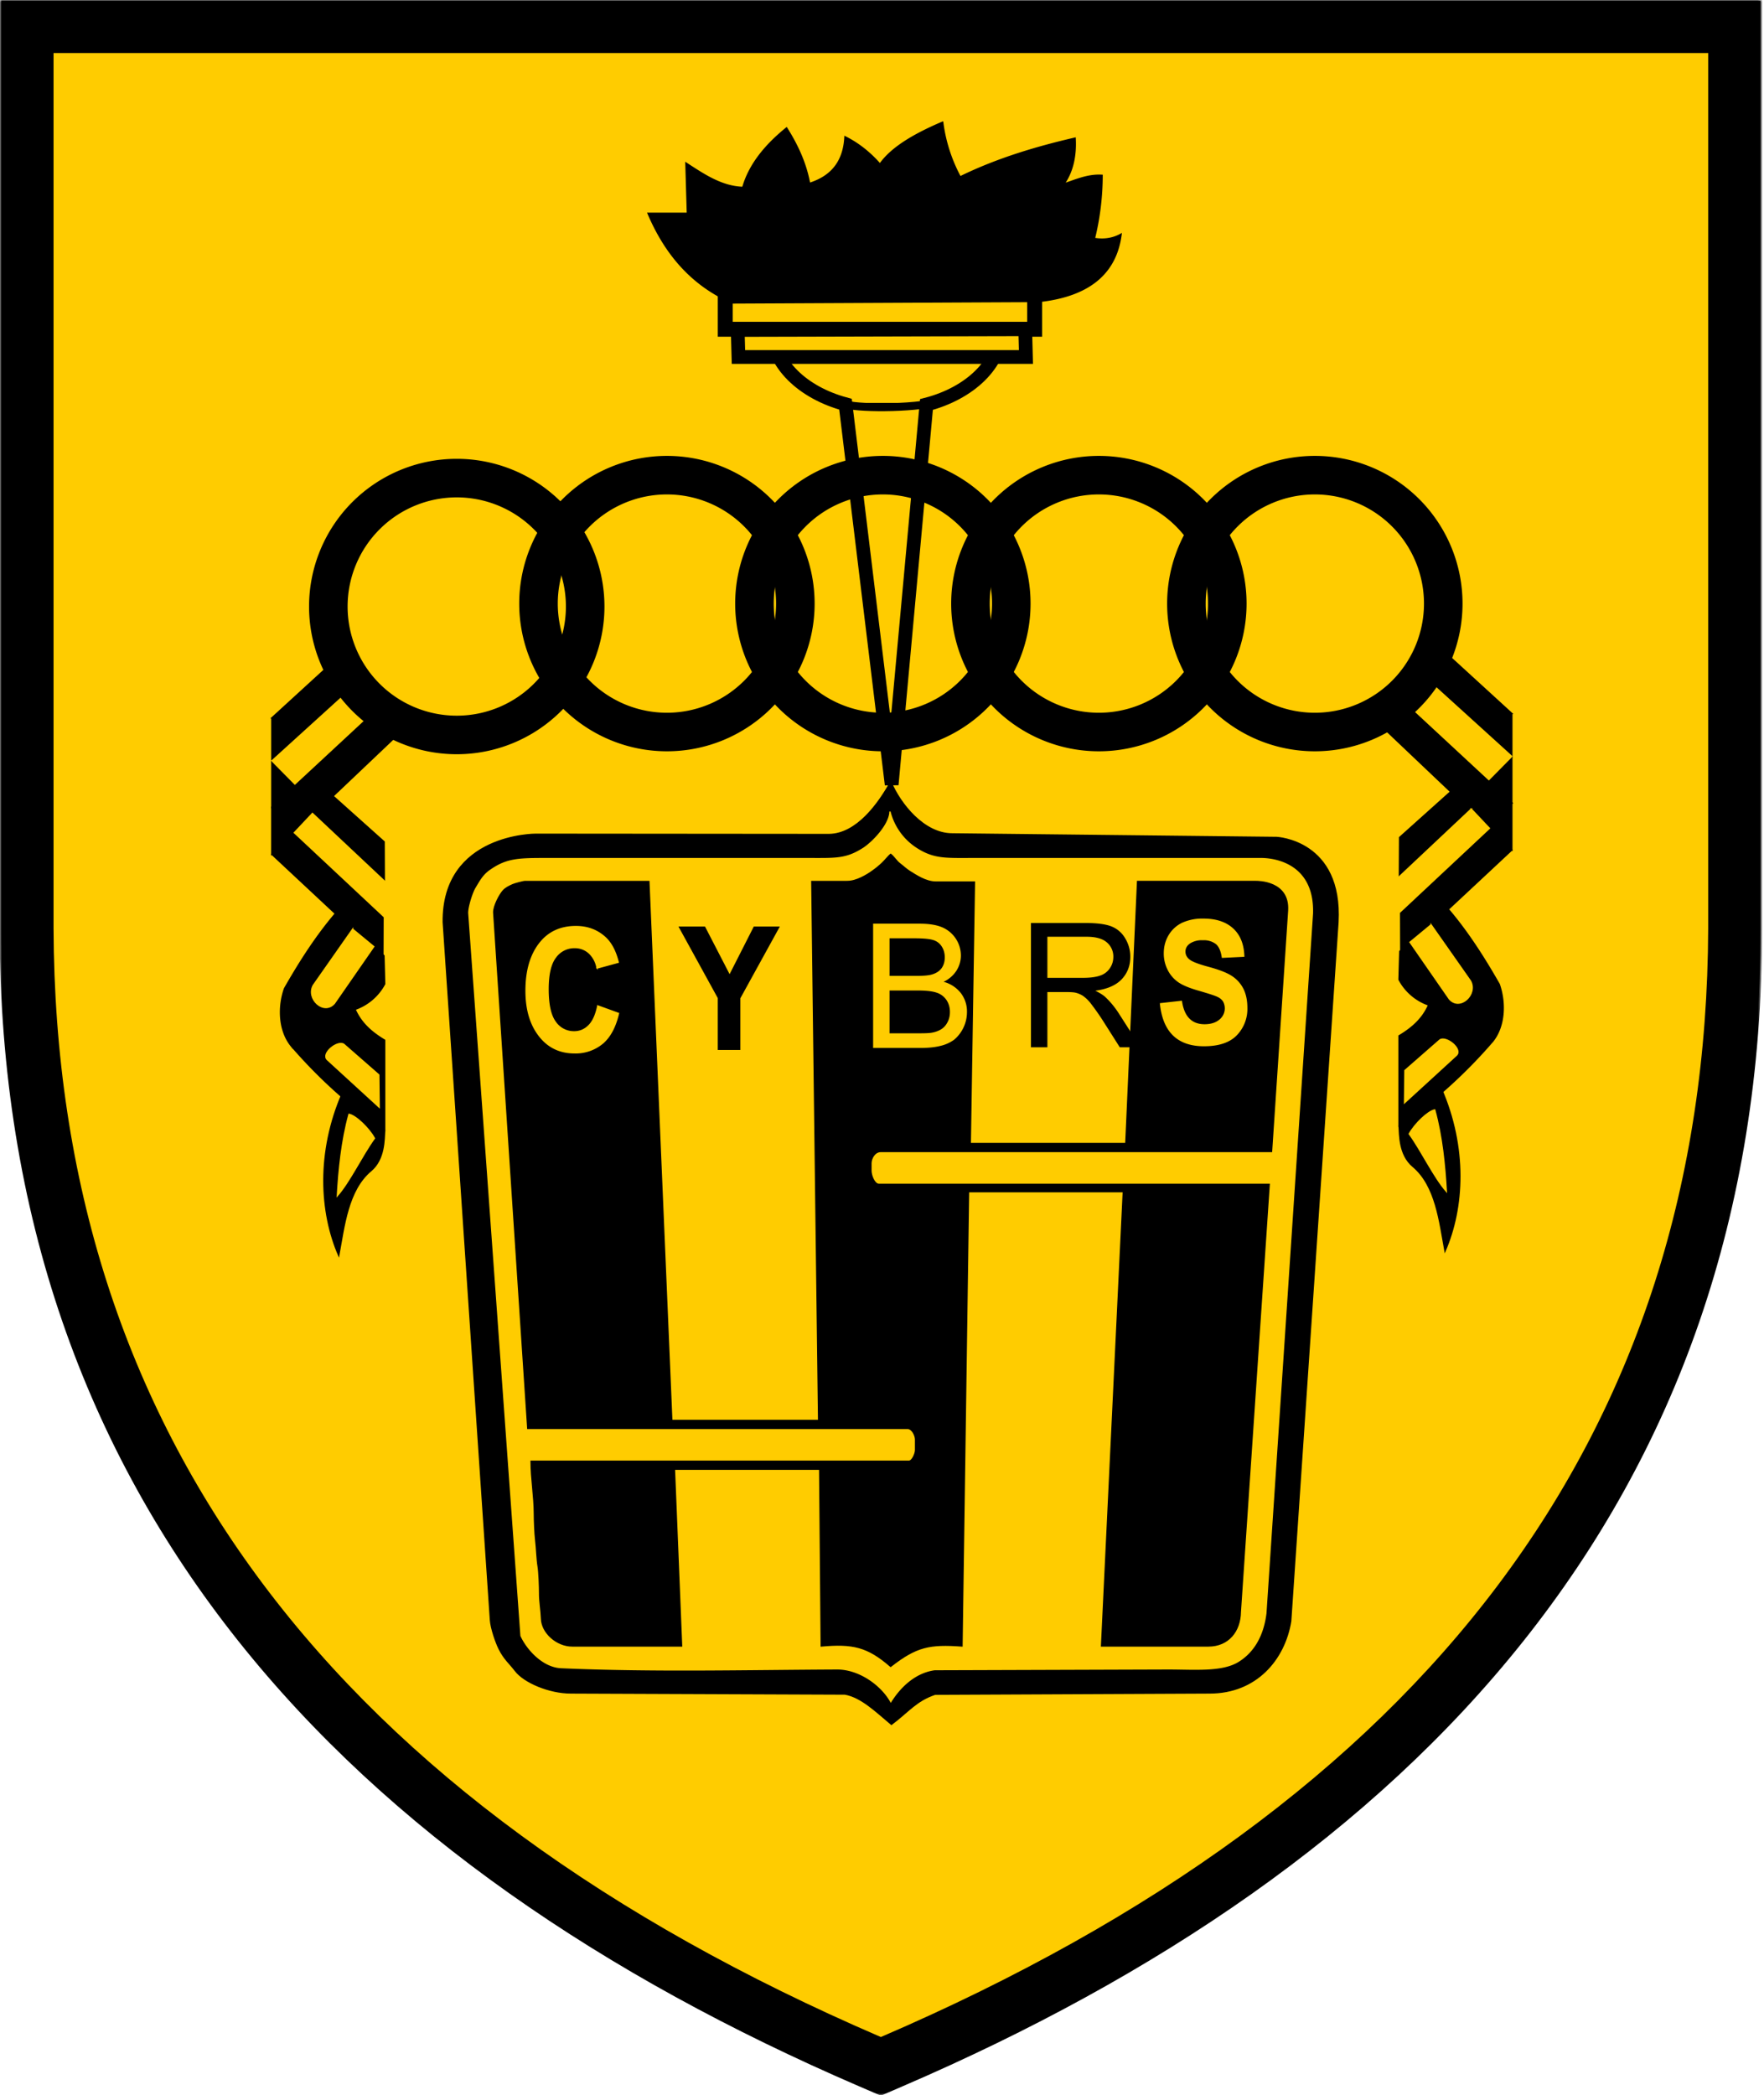
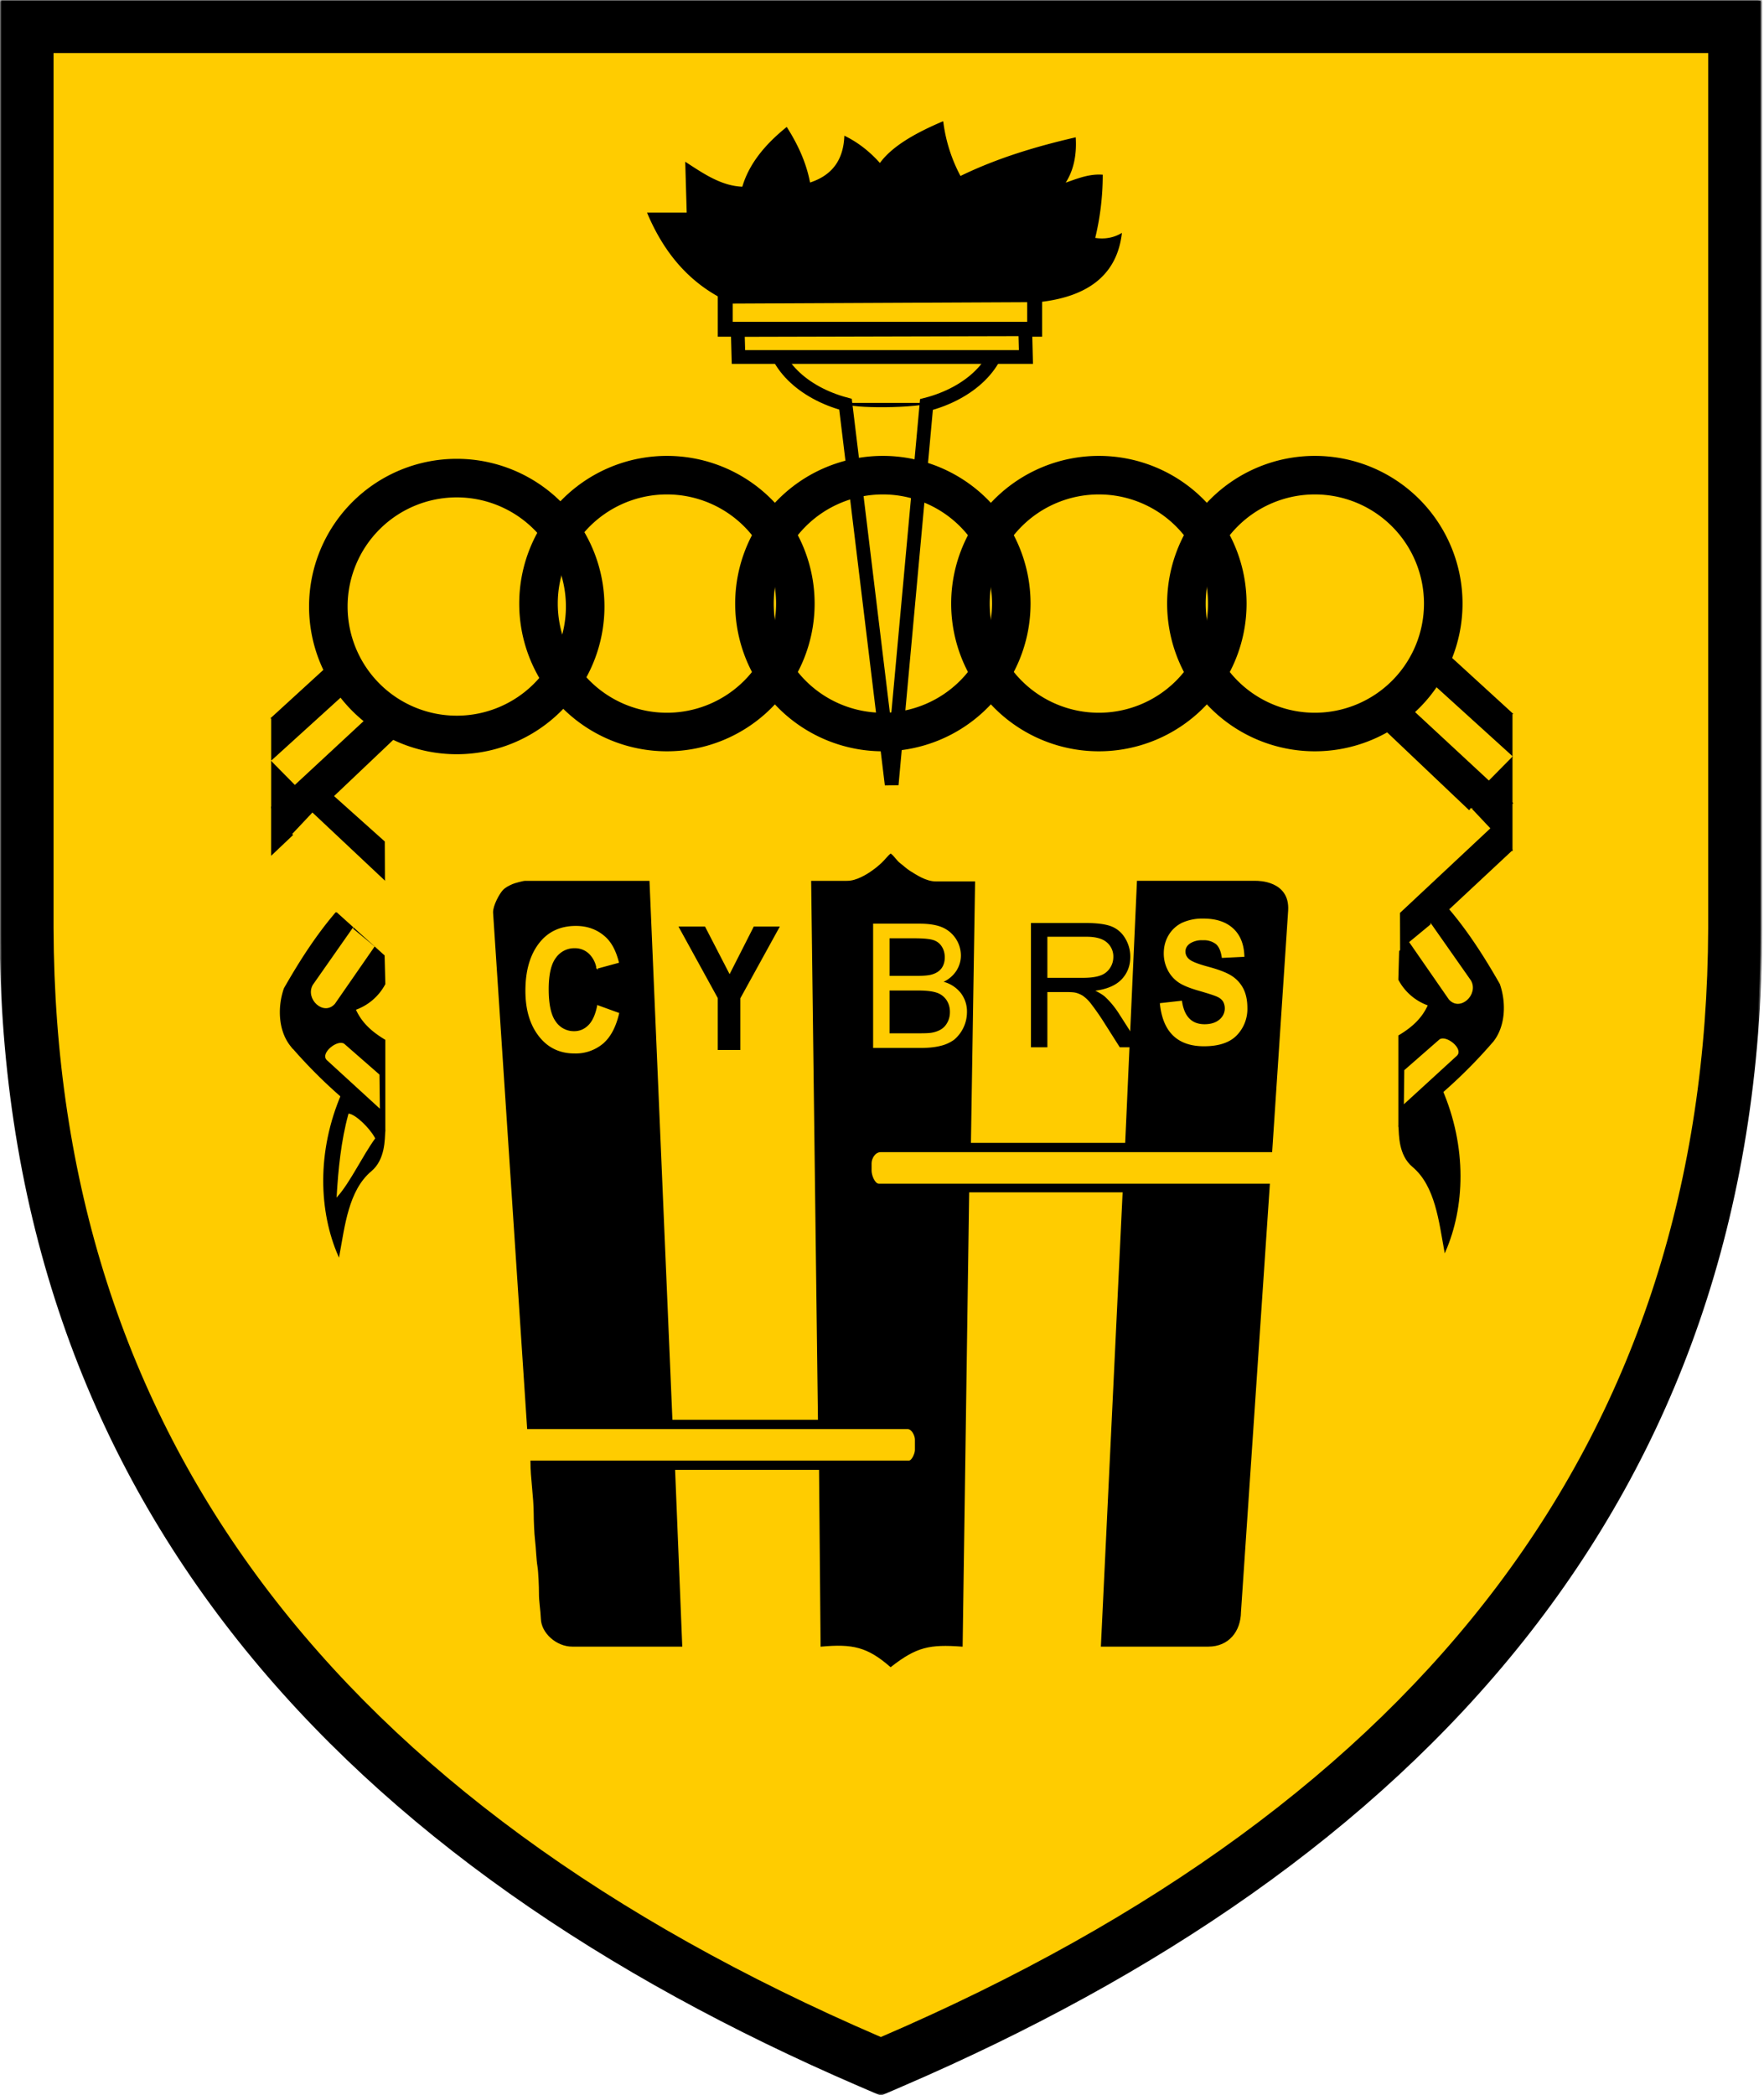
<svg xmlns="http://www.w3.org/2000/svg" width="421" height="500" fill="none">
  <path fill="#000" fill-rule="evenodd" d="M.3 221.53V.19h419.87v221.35c0 137.33-83.4 223.67-204.85 276.01l-5.09 2.2-5.1-2.2C83.7 445.2.3 358.86.3 221.54Z" clip-rule="evenodd" />
  <mask id="a" width="421" height="500" x="0" y="0" maskUnits="userSpaceOnUse" style="mask-type:luminance">
    <path fill="#fff" d="M0 0h420.4v500H0V0Z" />
  </mask>
  <g mask="url(#a)">
    <path stroke="#000" stroke-width=".76" d="M.3 221.53V.18h419.87v221.35c0 137.32-83.4 223.67-204.85 276l-5.09 2.2-5.1-2.2C83.7 445.2.3 358.86.3 221.54Z" />
  </g>
  <path fill="#FC0" fill-rule="evenodd" stroke="#FC0" stroke-width=".76" d="M13.16 221.53V13.04H407.3v208.5c-.39 120.71-67.2 208.21-197.07 264.19C80.36 429.75 13.56 342.25 13.16 221.53Z" clip-rule="evenodd" />
-   <path fill="#000" fill-rule="evenodd" stroke="#000" stroke-width=".29" d="m105.78 220.1 11.26 166.53c.13 1.96 1.32 5.38 2.08 6.89 1.24 2.47 2.42 3.32 3.86 5.2 2.09 2.75 8.1 5.33 13.29 5.32l65.38.26c3.94.71 7.42 4.16 11.1 7.24 4.1-3.08 5.9-5.68 10.43-7.2l65.5-.3c11.13.01 17.88-8 19.37-17.14l11.28-166.8c1.06-19.59-14.67-20.25-14.67-20.25l-77.41-.85c-6.75 0-12.42-7.13-14.65-12.46-2.9 5.25-8.1 12.52-14.73 12.61l-70.02-.06s-22.3-.1-22.07 21Z" clip-rule="evenodd" />
  <path fill="#FC0" fill-rule="evenodd" stroke="#FC0" stroke-width=".29" d="m111.88 217.88 12.46 172.49c1.43 3.16 5.2 7.43 9.59 7.62 21.9.96 43.9.4 65.81.3 5.4-.03 10.69 3.9 12.86 7.83 2.54-4.05 6.17-7.07 10.47-7.65l55.77-.18c6.33 0 12.81.62 16.7-1.8 3.74-2.32 5.94-6.28 6.58-11.49l11.11-166.97c.42-13.66-12.18-13.13-12.5-13.13h-68.48c-6.43 0-9.29.25-13.35-2.3a14.73 14.73 0 0 1-6.5-8.91c-.07 3.16-4.13 7.34-6.34 8.77-4.16 2.66-6.58 2.44-13.2 2.44H129.7c-6.37 0-9 .21-12.75 2.86-1.64 1.16-2.35 2.56-3.35 4.22-.63 1.02-1.72 4.35-1.72 5.9Z" clip-rule="evenodd" />
  <path fill="#000" fill-rule="evenodd" stroke="#000" stroke-width=".29" d="M202.24 210.36h-8.5l1.62 128.63h-35.02l-5.47-128.63h-29.54c-.45 0-2.55.57-2.95.76-.92.42-1.7.78-2.33 1.49-.8.9-2.23 3.53-2.23 5.12l8.13 123.18h90.67c1.05 0 1.88 1.63 1.88 2.65v2.5c0 .87-.8 2.66-1.56 2.66h-90.2c0 4.15.77 8.4.78 12.54 0 1.46.13 4.79.32 6.33.23 1.85.28 4.46.58 6.24.22 1.29.36 5 .35 6.31-.02 2.04.38 4.05.46 6.2.1 3.3 3.62 6.49 7.35 6.49h26.1l-1.71-42.19h34.65l.37 42.19c7.5-.68 11.06.07 16.57 4.87 6.16-4.82 9.31-5.43 17.04-4.87l1.56-108.42h36.92l-5.19 108.42h25.49c4.81 0 7.59-3.58 7.65-8.12l6.89-102.07h-93.18c-1.04 0-1.87-2.07-1.87-3.25v-1.77c0-1.13.85-2.8 2.34-2.8h93.27l3.81-57.53c.42-7-7.1-6.92-7.5-6.93h-28.3l-2.81 62.54h-37.1l.99-62.4h-9.23c-2.37 0-4.7-1.59-6.22-2.53-.9-.57-1.55-1.23-2.4-1.87-.72-.52-1.5-1.78-2.16-2.23-.28.2-1.5 1.64-2 2.1-.84.8-1.38 1.23-2.34 1.92-1.3.94-3.82 2.47-5.98 2.47Z" clip-rule="evenodd" />
  <path fill="#FC0" fill-rule="evenodd" stroke="#FC0" stroke-width=".29" d="m142.66 240.05 4.96 1.8c-.78 3.28-2.06 5.66-3.86 7.16a10.02 10.02 0 0 1-6.64 2.26c-3.3 0-5.98-1.2-8.03-3.6-2.37-2.77-3.55-6.51-3.55-11.21 0-4.98 1.19-8.87 3.57-11.69 2.06-2.43 4.84-3.65 8.33-3.65 2.83 0 5.2.91 7.13 2.74 1.35 1.3 2.35 3.23 2.99 5.8l-5.07 1.38a6.34 6.34 0 0 0-1.93-3.63 5.01 5.01 0 0 0-3.4-1.26 5.5 5.5 0 0 0-4.57 2.3c-1.19 1.54-1.78 4.08-1.78 7.63 0 3.67.58 6.28 1.73 7.83a5.34 5.34 0 0 0 4.5 2.33c1.34 0 2.51-.5 3.49-1.48.99-.99 1.7-2.56 2.13-4.7ZM276.97 239.54l4.99-.56c.56 3.73 2.4 5.6 5.53 5.6 1.53 0 2.75-.39 3.64-1.15a3.58 3.58 0 0 0 .87-4.53 3.38 3.38 0 0 0-1.42-1.14c-.63-.3-2.16-.8-4.6-1.5-2.17-.63-3.77-1.3-4.78-2.03a7.75 7.75 0 0 1-2.42-2.87 8.48 8.48 0 0 1-.89-3.83c0-1.6.38-3.02 1.15-4.3a7.42 7.42 0 0 1 3.17-2.89 11.6 11.6 0 0 1 5-.97c2.98 0 5.3.76 6.98 2.29 1.67 1.52 2.56 3.7 2.65 6.55l-5.11.25c-.23-1.57-.72-2.66-1.47-3.28a4.86 4.86 0 0 0-3.18-.93 5.3 5.3 0 0 0-3.18.81c-.75.54-1.12 1.22-1.12 2.03 0 .8.34 1.46 1.01 2 .68.56 2.24 1.15 4.66 1.8 2.58.7 4.44 1.44 5.58 2.22a7.74 7.74 0 0 1 2.63 3c.6 1.23.9 2.72.9 4.47a8.9 8.9 0 0 1-2.47 6.38c-1.66 1.73-4.24 2.59-7.75 2.59-6.22 0-9.68-3.34-10.37-10Z" clip-rule="evenodd" />
  <path fill="#000" fill-rule="evenodd" stroke="#000" stroke-width=".29" d="M171.45 250.44v-12.28l-9.28-16.89h6l5.96 11.54 5.86-11.54h5.88l-9.32 16.93v12.24h-5.1Z" clip-rule="evenodd" />
  <path fill="#FC0" d="M208.38 250.1v-29.66h11.12c2.27 0 4.08.3 5.45.9a7.35 7.35 0 0 1 4.38 6.68c0 1.27-.34 2.46-1.03 3.59a7.39 7.39 0 0 1-3.1 2.7 7.74 7.74 0 0 1 4.12 2.7 7.2 7.2 0 0 1 1.46 4.48 8.65 8.65 0 0 1-3.06 6.64 9.1 9.1 0 0 1-3.25 1.47c-1.3.33-2.9.5-4.78.5h-11.31Zm3.92-17.2h6.42c1.73 0 2.98-.11 3.74-.35 1-.3 1.74-.79 2.25-1.47.5-.7.77-1.56.77-2.59 0-.99-.24-1.86-.72-2.6a3.59 3.59 0 0 0-2.02-1.54c-.87-.28-2.38-.42-4.5-.42h-5.94v8.97Zm0 13.7h7.4c1.26 0 2.15-.05 2.66-.14.9-.16 1.65-.44 2.25-.81a4.2 4.2 0 0 0 1.5-1.65c.4-.72.6-1.56.6-2.5 0-1.11-.3-2.07-.85-2.88a4.52 4.52 0 0 0-2.36-1.73c-1-.33-2.45-.5-4.33-.5h-6.87v10.2Z" />
  <path fill="#000" d="M246.05 249.94v-29.66h13.15c2.64 0 4.65.27 6.03.8a6.6 6.6 0 0 1 3.29 2.82 8.41 8.41 0 0 1 1.24 4.47c0 2.1-.69 3.89-2.05 5.33-1.36 1.44-3.46 2.36-6.31 2.74 1.04.5 1.83 1 2.37 1.48a20.78 20.78 0 0 1 3.25 3.94l5.17 8.08h-4.94l-3.92-6.18a57.8 57.8 0 0 0-2.85-4.08 9 9 0 0 0-1.98-1.99 5.86 5.86 0 0 0-1.8-.78c-.44-.1-1.17-.15-2.18-.15h-4.55v13.18h-3.92Zm3.92-16.57h8.43c1.8 0 3.2-.19 4.21-.56a4.42 4.42 0 0 0 2.3-1.78c.54-.81.8-1.7.8-2.66a4.4 4.4 0 0 0-1.53-3.45c-1.02-.9-2.63-1.36-4.82-1.36h-9.39v9.8Z" />
  <path fill="#FC0" fill-rule="evenodd" stroke="#000" stroke-width="3.28" d="M211.58 59.43c15.1 0 27.34 8.58 27.34 19.15 0 8.23-7.41 15.25-17.81 17.96l-8.3 90.71-11.02-90.78c-10.26-2.76-17.55-9.73-17.55-17.89 0-10.57 12.25-19.15 27.34-19.15Z" clip-rule="evenodd" />
  <path fill="#FC0" fill-rule="evenodd" stroke="#000" stroke-width="3.56" d="M173.1 78.58h73.83v-8.7h-73.84v8.7Z" clip-rule="evenodd" />
  <path fill="#FC0" fill-rule="evenodd" stroke="#000" stroke-width="3.28" d="m176.06 78.75 68.62-.17.17 6.62h-68.61l-.18-6.45Z" clip-rule="evenodd" />
  <path fill="#000" fill-rule="evenodd" stroke="#000" stroke-width=".29" d="M174.84 72.31c-9.85-4.27-16.14-11.83-20.2-21.42h9.4l-.35-12.02c4.18 2.72 8.48 5.68 13.58 5.84 1.59-5.5 5.4-10.1 10.46-14.2 2.53 4.01 4.57 8.3 5.49 13.24 5.8-1.85 8.18-5.83 8.43-11.14 3 1.48 5.84 3.65 8.36 6.52 2.94-4.13 8.57-7.26 14.98-10a37.5 37.5 0 0 0 4.18 13.06c8.95-4.39 18.48-7.17 27.43-9.24.24 4.14-.54 7.9-2.61 10.9 2.55-.8 5.57-2.25 9.05-2.02a64 64 0 0 1-1.83 15.07c2.59.43 4.7-.1 6.37-1.05-1.13 9-7.14 14.74-19.6 16.11l-73.14.35ZM64.87 171.32l16.18-14.8 5.19 5.78-21.37 19.29v-10.27Z" clip-rule="evenodd" />
  <path fill="#000" fill-rule="evenodd" stroke="#000" stroke-width=".29" d="m71.08 186.88-6.21 5.75V181.6l.01-.02 6.2 5.31Z" clip-rule="evenodd" />
  <path fill="#FC0" fill-rule="evenodd" stroke="#FC0" stroke-width=".29" d="m64.9 181.57 21.22-19.27 5.16 5.8-20.72 19.21-5.67-5.74Z" clip-rule="evenodd" />
  <path fill="#000" fill-rule="evenodd" stroke="#000" stroke-width=".29" d="M64.87 192.63 91.3 168.1l5.16 5.8-31.6 30v-11.27Z" clip-rule="evenodd" />
  <path fill="#000" fill-rule="evenodd" stroke="#000" stroke-width=".29" d="m79.22 189.73 12.47 11.16.04 9.34-17.2-16.26 4.7-4.24Z" clip-rule="evenodd" />
  <path fill="#FC0" fill-rule="evenodd" stroke="#FC0" stroke-width=".29" d="m74.57 194.11 17.34 16.3-.47 8.57-21.5-19.95 4.63-4.92Z" clip-rule="evenodd" />
-   <path fill="#000" fill-rule="evenodd" stroke="#000" stroke-width=".29" d="m69.93 198.85 21.5 20.12-.03 9.7-26.53-24.78 5.06-5.04Z" clip-rule="evenodd" />
  <path fill="#000" fill-rule="evenodd" stroke="#000" stroke-width=".67" d="M80.25 218.07c-4.53 5.33-8.35 11.21-12.18 17.92-1.49 4.26-1.37 9.78 1.48 13.4a120.16 120.16 0 0 0 22.08 20v-21.04c-3.1-1.88-5.64-4.08-7.13-7.57a12.58 12.58 0 0 0 7.13-6l-.17-6.61-11.21-10.1Z" clip-rule="evenodd" />
  <path fill="#FC0" fill-rule="evenodd" stroke="#FC0" stroke-width=".29" d="m84.16 221.73-9.39 13.4c-1.8 3.19 2.5 7.25 5.05 4.34l9.4-13.56-5.06-4.18ZM78.07 252.87c-1.44-1.5 2.5-4.66 4-3.65l8.35 7.3.09 7.74-12.44-11.39Z" clip-rule="evenodd" />
  <path fill="#000" fill-rule="evenodd" stroke="#000" stroke-width=".29" d="M81.72 260.87c-6.13 14.09-5.4 28.41-.87 38.79 1.3-7.06 2.19-15.65 7.67-20.24 3.3-2.77 3.15-7.47 3.3-9.68l-10.1-8.87Z" clip-rule="evenodd" />
  <path fill="#FC0" fill-rule="evenodd" stroke="#FC0" stroke-width=".29" d="M80.5 285.4c.37-6.17 1.02-13.08 2.79-19.48 1.62.29 4.8 3.36 6.09 5.74-3 4.17-5.9 10.35-8.88 13.74Z" clip-rule="evenodd" />
  <path fill="#000" fill-rule="evenodd" stroke="#000" stroke-width=".29" d="m360.83 170.27-16.18-14.8-5.19 5.8 21.37 19.27v-10.27Z" clip-rule="evenodd" />
  <path fill="#000" fill-rule="evenodd" stroke="#000" stroke-width=".29" d="m354.63 185.84 6.2 5.75v-11.05l-.01-.01-6.2 5.3Z" clip-rule="evenodd" />
  <path fill="#FC0" fill-rule="evenodd" stroke="#FC0" stroke-width=".29" d="m360.82 180.52-21.23-19.26-5.16 5.79 20.71 19.22 5.68-5.75Z" clip-rule="evenodd" />
  <path fill="#000" fill-rule="evenodd" stroke="#000" stroke-width=".29" d="m360.84 191.58-26.45-24.53-5.16 5.8 31.6 30v-11.27Z" clip-rule="evenodd" />
-   <path fill="#000" fill-rule="evenodd" stroke="#000" stroke-width=".29" d="m346.48 188.68-12.46 11.17-.05 9.34 17.21-16.27-4.7-4.24Z" clip-rule="evenodd" />
  <path fill="#FC0" fill-rule="evenodd" stroke="#FC0" stroke-width=".29" d="m351.13 193.06-17.33 16.3.47 8.57 21.5-19.95-4.64-4.92Z" clip-rule="evenodd" />
  <path fill="#000" fill-rule="evenodd" stroke="#000" stroke-width=".29" d="m355.77 197.81-21.5 20.12.03 9.7 26.53-24.78-5.06-5.04Z" clip-rule="evenodd" />
  <path fill="#000" fill-rule="evenodd" stroke="#000" stroke-width=".67" d="M345.46 217.04c4.53 5.32 8.34 11.2 12.18 17.92 1.49 4.25 1.37 9.77-1.48 13.39a120.27 120.27 0 0 1-22.09 20v-21.04c3.11-1.88 5.64-4.08 7.13-7.57a12.57 12.57 0 0 1-7.13-6l.18-6.61 11.21-10.1Z" clip-rule="evenodd" />
  <path fill="#FC0" fill-rule="evenodd" stroke="#FC0" stroke-width=".29" d="m341.55 220.69 9.4 13.4c1.8 3.18-2.5 7.24-5.05 4.34l-9.4-13.57 5.05-4.17ZM347.64 251.82c1.45-1.5-2.5-4.66-4-3.65l-8.35 7.3-.09 7.74 12.44-11.39Z" clip-rule="evenodd" />
  <path fill="#000" fill-rule="evenodd" stroke="#000" stroke-width=".29" d="M343.99 259.83c6.13 14.09 5.4 28.4.87 38.79-1.3-7.06-2.18-15.65-7.66-20.24-3.3-2.77-3.16-7.47-3.3-9.68l10.09-8.87Z" clip-rule="evenodd" />
-   <path fill="#FC0" fill-rule="evenodd" stroke="#FC0" stroke-width=".29" d="M345.2 284.35c-.37-6.17-1.01-13.08-2.78-19.48-1.63.3-4.81 3.37-6.1 5.74 3 4.18 5.9 10.35 8.88 13.74Z" clip-rule="evenodd" />
  <path stroke="#000" stroke-width="9.2" d="M109.01 114.1a30.65 30.65 0 1 1 0 61.3 30.65 30.65 0 0 1 0-61.3Z" />
  <path stroke="#000" stroke-width="9.2" d="M159.17 113.4a30.65 30.65 0 1 1 0 61.3 30.65 30.65 0 0 1 0-61.3Z" />
  <path stroke="#000" stroke-width="9.2" d="M210.7 113.4a30.65 30.65 0 1 1 .01 61.3 30.65 30.65 0 0 1 0-61.3Z" />
  <path stroke="#000" stroke-width="9.2" d="M262.26 113.4a30.65 30.65 0 1 1 0 61.3 30.65 30.65 0 0 1 0-61.3Z" />
  <path stroke="#000" stroke-width="9.2" d="M313.8 113.4a30.65 30.65 0 1 1 0 61.3 30.65 30.65 0 0 1 0-61.3Z" />
  <path fill="#000" fill-rule="evenodd" d="M201.49 96.16c-.08 1.19 14.36 1.54 21.41 0Z" clip-rule="evenodd" />
-   <path stroke="#000" stroke-width="1.89" d="M201.49 96.16c-.08 1.19 14.36 1.54 21.41 0" />
</svg>